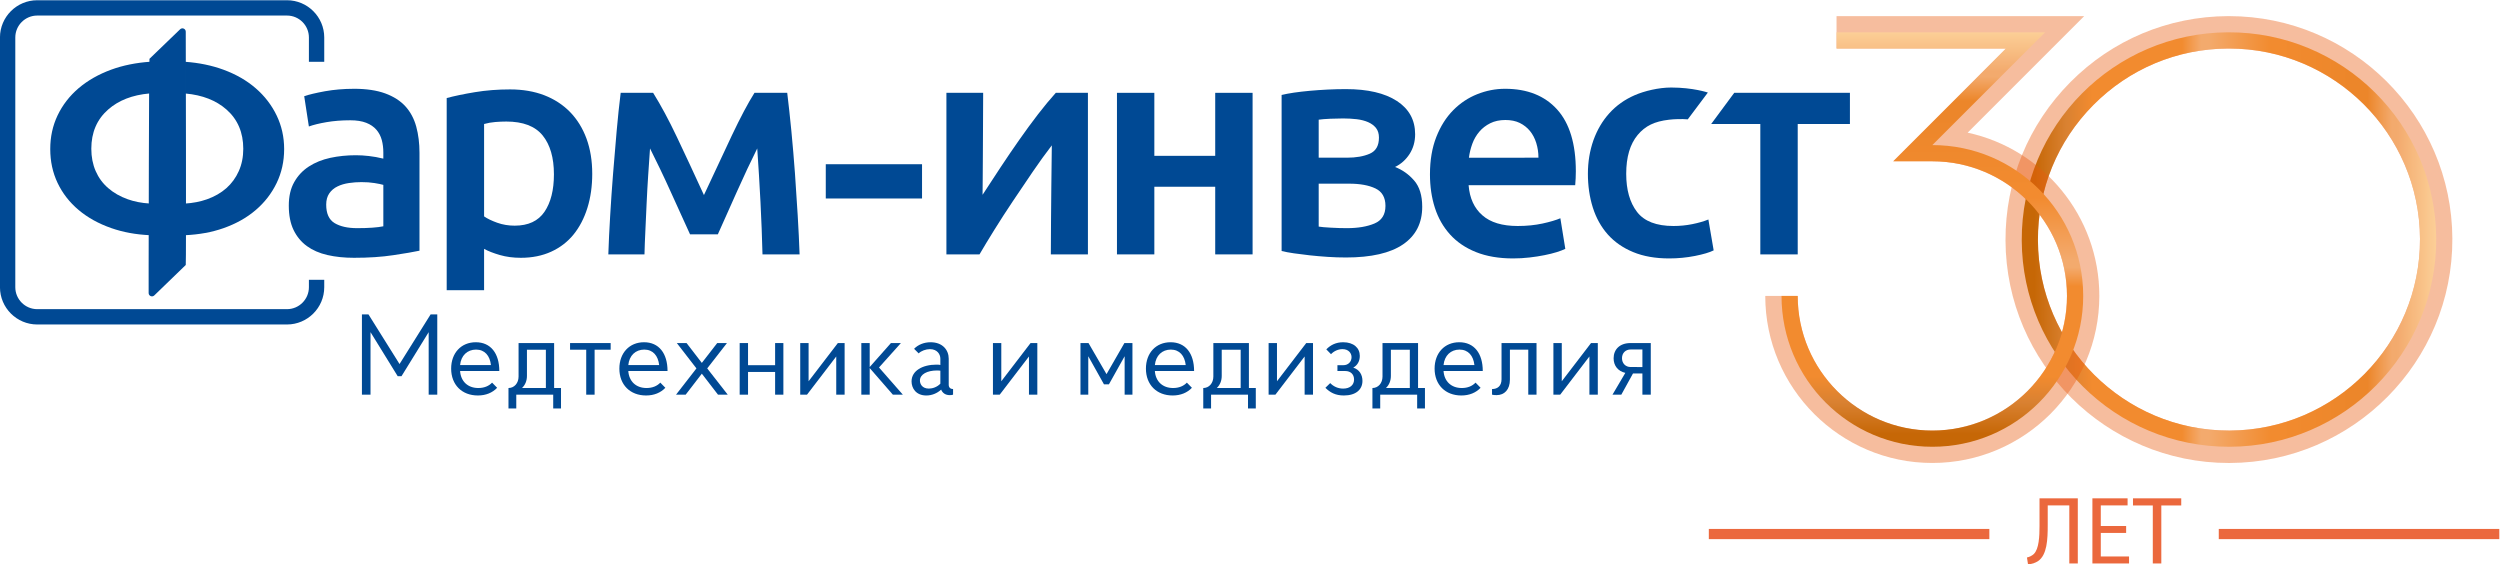
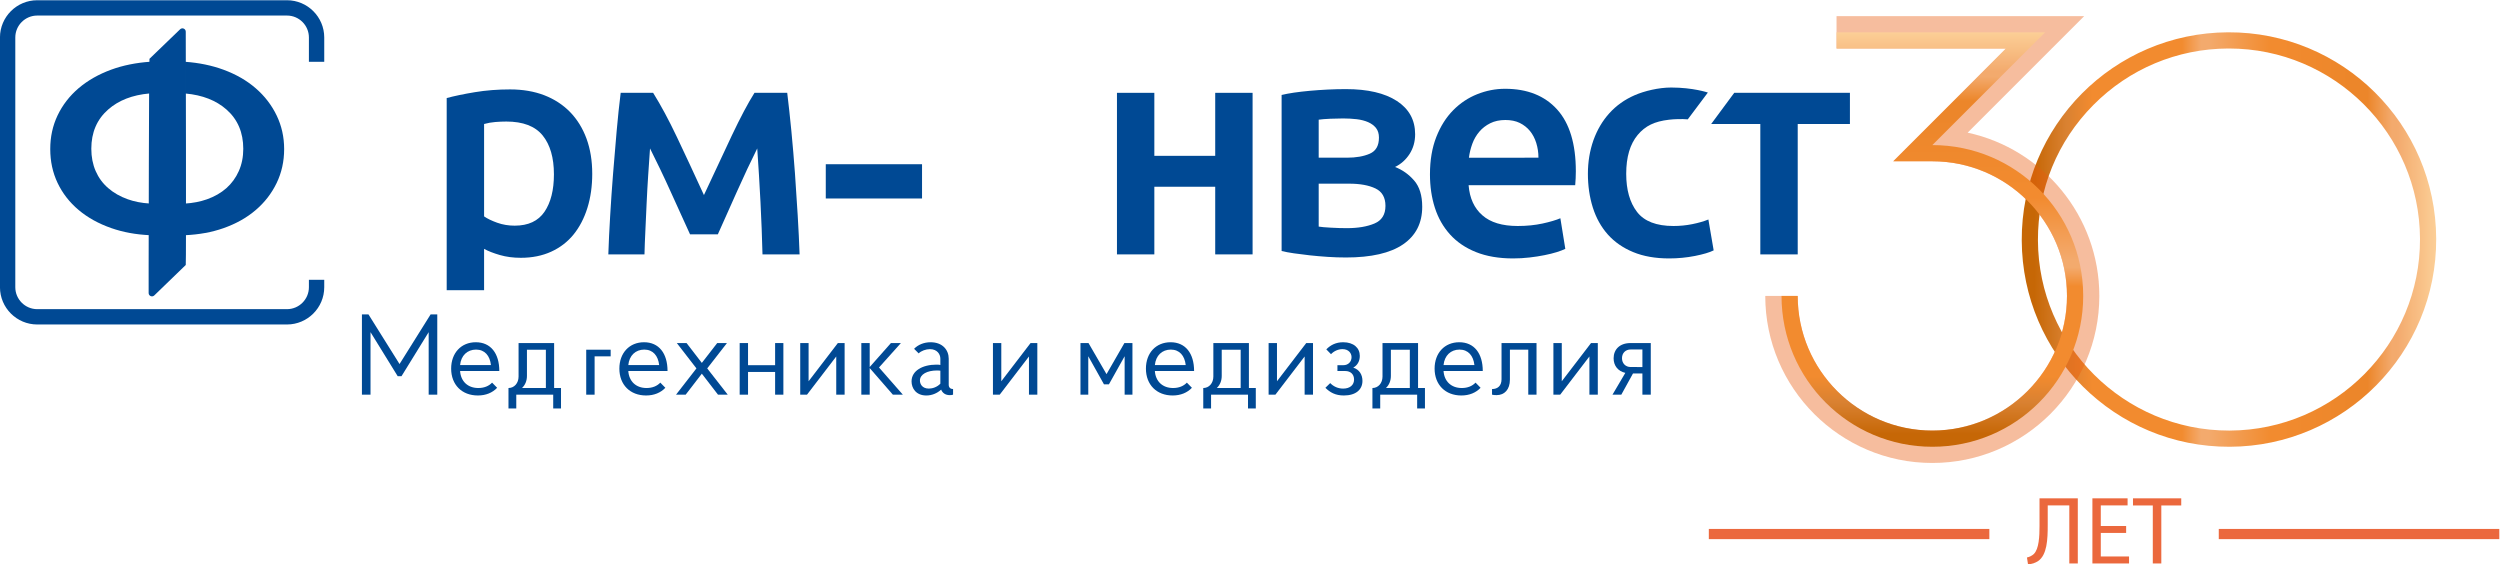
<svg xmlns="http://www.w3.org/2000/svg" width="438.56" height="98.969" version="1.1" viewBox="0 0 438.56 98.969">
  <defs>
    <clipPath id="clipPath18">
      <path d="M 0,155.344 H 352.61 V 0 H 0 Z" />
    </clipPath>
    <clipPath id="clipPath26">
      <path d="m275.78 112.7h58.807v-58.807h-58.807z" />
    </clipPath>
    <clipPath id="clipPath42">
      <path d="m277.91 110.56h54.544v-54.544h-54.544z" />
    </clipPath>
    <linearGradient id="linearGradient80" x2="1" gradientTransform="matrix(54.544 0 0 -54.544 277.91 83.293)" gradientUnits="userSpaceOnUse">
      <stop stop-color="#c66706" offset="0" />
      <stop stop-color="#c66706" offset=".022" />
      <stop stop-color="#c66706" offset=".031" />
      <stop stop-color="#d98131" offset=".107" />
      <stop stop-color="#f28b2f" offset=".17" />
      <stop stop-color="#f28b2f" offset=".242" />
      <stop stop-color="#f28b2f" offset=".387" />
      <stop stop-color="#f3aa6d" offset=".433" />
      <stop stop-color="#f3aa6d" offset=".451" />
      <stop stop-color="#f28b2f" offset=".601" />
      <stop stop-color="#f28b2f" offset=".622" />
      <stop stop-color="#ec862a" offset=".798" />
      <stop stop-color="#ec862a" offset=".834" />
      <stop stop-color="#f3aa6d" offset=".893" />
      <stop stop-color="#f3aa6d" offset=".905" />
      <stop stop-color="#fccf97" offset="1" />
    </linearGradient>
    <clipPath id="clipPath102">
      <path d="m244.16 112.7h43.965v-58.807h-43.965z" />
    </clipPath>
    <clipPath id="clipPath118">
      <path d="m246.29 110.56h39.701v-54.544h-39.701z" />
    </clipPath>
    <linearGradient id="linearGradient156" x2="1" gradientTransform="matrix(0 54.544 54.544 0 266.14 56.021)" gradientUnits="userSpaceOnUse">
      <stop stop-color="#c66706" offset="0" />
      <stop stop-color="#c66706" offset=".022" />
      <stop stop-color="#c66706" offset=".031" />
      <stop stop-color="#d98131" offset=".107" />
      <stop stop-color="#f28b2f" offset=".17" />
      <stop stop-color="#f28b2f" offset=".242" />
      <stop stop-color="#f28b2f" offset=".387" />
      <stop stop-color="#f3aa6d" offset=".433" />
      <stop stop-color="#f3aa6d" offset=".451" />
      <stop stop-color="#f28b2f" offset=".601" />
      <stop stop-color="#f28b2f" offset=".622" />
      <stop stop-color="#ec862a" offset=".798" />
      <stop stop-color="#ec862a" offset=".834" />
      <stop stop-color="#f3aa6d" offset=".893" />
      <stop stop-color="#f3aa6d" offset=".905" />
      <stop stop-color="#fccf97" offset="1" />
    </linearGradient>
    <clipPath id="clipPath178">
      <path d="m278.59 49.237h20.313v-8.678h-20.313z" />
    </clipPath>
    <clipPath id="clipPath202">
      <path d="m236.73 45.207h36.92v-1.344h-36.92z" />
    </clipPath>
    <clipPath id="clipPath216">
      <path d="m303.84 45.208h36.919v-1.344h-36.919z" />
    </clipPath>
  </defs>
  <g transform="matrix(1.333 0 0 -1.333 -15.794 153.05)">
    <g clip-path="url(#clipPath18)">
      <g clip-path="url(#clipPath26)" opacity=".4">
        <g transform="translate(305.18 108.43)">
-           <path d="m0 0h-0.107c-6.716-0.028-13.018-2.67-17.747-7.438-4.728-4.769-7.316-11.093-7.288-17.808 0.059-13.826 11.327-25.034 25.139-25.034h0.107c13.862 0.059 25.092 11.384 25.034 25.246-0.058 13.826-11.325 25.034-25.138 25.034m-3e-3 -54.544c-16.156 0-29.334 13.108-29.402 29.28-0.033 7.854 2.994 15.251 8.524 20.827 5.53 5.578 12.901 8.667 20.755 8.701h0.126c16.156 0 29.333-13.108 29.401-29.28 0.069-16.213-13.066-29.459-29.279-29.527-0.041 0-0.084-1e-3 -0.125-1e-3" fill="#e95a0c" />
-         </g>
+           </g>
      </g>
      <g clip-path="url(#clipPath42)">
        <path d="m305.29 58.153c-0.037 0-0.072-1e-3 -0.108-1e-3 -13.812 0-25.08 11.209-25.139 25.034-0.028 6.716 2.56 13.04 7.289 17.808 4.728 4.769 11.03 7.41 17.746 7.439h0.107c13.813 0 25.08-11.209 25.138-25.034 0.058-13.862-11.172-25.188-25.033-25.246m-0.222 52.411c-15.062-0.063-27.22-12.325-27.156-27.386 0.063-15.062 12.325-27.221 27.386-27.157 15.062 0.063 27.22 12.325 27.157 27.387-0.064 15.062-12.325 27.22-27.387 27.156" fill="url(#linearGradient80)" />
      </g>
      <g clip-path="url(#clipPath102)" opacity=".4">
        <g transform="translate(266.14 53.889)">
          <path d="m0 0c-12.121 0-21.982 9.861-21.982 21.982h4.263c0-9.77 7.948-17.718 17.719-17.718s17.719 7.948 17.719 17.718-7.948 17.719-17.719 17.719h-5.146l14.841 14.842h-22.297v4.264h32.59l-15.337-15.337c9.895-2.14 17.331-10.962 17.331-21.488 0-12.121-9.861-21.982-21.982-21.982" fill="#e95a0c" />
        </g>
      </g>
      <g clip-path="url(#clipPath118)">
        <path d="m286 75.872c0 10.962-8.888 19.85-19.851 19.85l14.842 14.842h-27.444v-2.131h22.297l-14.841-14.843h5.146c9.771 0 17.719-7.948 17.719-17.719 0-9.77-7.948-17.718-17.719-17.718-9.77 0-17.719 7.948-17.719 17.718h-2.132c0-10.963 8.888-19.85 19.851-19.85s19.851 8.887 19.851 19.851" fill="url(#linearGradient156)" />
      </g>
      <g clip-path="url(#clipPath178)" opacity=".85">
        <g transform="translate(285.29 49.237)">
          <path d="m0 0v-8.576h-1.12v7.647h-2.838v-2.595c0-1.859-0.075-3.933-1.285-4.747-0.318-0.204-0.815-0.408-1.311-0.408l-0.139 0.892c0.343 0.063 0.7 0.266 0.903 0.458 0.687 0.675 0.751 2.341 0.751 3.716v3.613z" fill="#e84e1b" />
        </g>
        <g transform="translate(291.65 44.682)">
          <path d="m0 0h-3.334v-3.093h3.716v-0.928h-4.822v8.576h4.631v-0.929h-3.525v-2.711h3.334z" fill="#e84e1b" />
        </g>
        <g transform="translate(295.16 48.295)">
          <path d="m0 0h-2.609v0.941h6.35v-0.941h-2.621v-7.635h-1.12z" fill="#e84e1b" />
        </g>
      </g>
      <g clip-path="url(#clipPath202)" opacity=".85">
        <path d="m273.65 43.863h-36.919v1.344h36.919z" fill="#e84e1b" />
      </g>
      <g clip-path="url(#clipPath216)" opacity=".85">
        <path d="m340.76 43.864h-36.919v1.345h36.919z" fill="#e84e1b" />
      </g>
      <g transform="translate(31.409 76.252)">
        <path d="m0 0v3.394c0 0.234 0.039 27.363 0.111 27.431l4.033 3.887c0.28 0.268 0.741 0.07 0.741-0.316 0 0 0.073-30.629 0-30.703l-4.14-4.005c-0.273-0.273-0.745-0.076-0.745 0.312" fill="#004994" />
      </g>
      <g transform="translate(48.254 99.624)">
        <path d="m0 0c-0.659 1.363-1.576 2.557-2.752 3.575-1.175 1.021-2.591 1.835-4.242 2.443-1.53 0.563-3.221 0.914-5.063 1.044v-4.187c0.024 0 0.043 0.014 0.066 0.011 2.227-0.203 4.027-0.904 5.394-2.11 1.47-1.297 2.206-3.021 2.206-5.164 0-1.086-0.198-2.063-0.589-2.937-0.39-0.876-0.937-1.625-1.638-2.248-0.702-0.62-1.553-1.108-2.562-1.466-0.869-0.31-1.864-0.496-2.877-0.558-0.02-2e-3 0 7e-3 0 7e-3v-4.172c1.841 0.085 3.533 0.388 5.063 0.928 1.651 0.583 3.067 1.375 4.242 2.384 1.176 1.004 2.093 2.19 2.752 3.555 0.657 1.362 0.989 2.853 0.989 4.468 0 1.589-0.332 3.063-0.989 4.427" fill="#004994" />
      </g>
      <g transform="translate(31.589 88.046)">
        <path d="m0 0c-0.022-2e-3 -0.042-0.012-0.069-0.012-1.041 0.063-1.993 0.249-2.856 0.558-1.002 0.359-1.863 0.847-2.576 1.469-0.723 0.622-1.271 1.372-1.65 2.245-0.381 0.873-0.572 1.853-0.572 2.938 0 2.144 0.742 3.866 2.222 5.163 1.373 1.206 3.18 1.91 5.42 2.109 0.029 2e-3 0.054-7e-3 0.081-0.01v4.183c-1.854-0.131-3.56-0.475-5.1-1.038-1.665-0.61-3.094-1.426-4.294-2.442-1.194-1.022-2.116-2.214-2.766-3.575-0.649-1.365-0.967-2.838-0.967-4.431 0-1.615 0.318-3.1 0.967-4.468 0.65-1.363 1.572-2.548 2.766-3.555 1.2-1.006 2.629-1.799 4.294-2.381 1.539-0.541 3.235-0.854 5.086-0.936l0.014-5e-3z" fill="#004994" />
      </g>
      <g transform="translate(52.501 77.991)">
        <path d="m0 0v-0.974c0-1.589-1.294-2.886-2.886-2.886h-32.866c-1.589 0-2.887 1.297-2.887 2.886v32.867c0 1.592 1.298 2.886 2.887 2.886h32.866c1.592 0 2.886-1.294 2.886-2.886v-3.199h2.018v3.199c0 2.702-2.203 4.901-4.904 4.901h-32.866c-2.705 0-4.904-2.199-4.904-4.901v-32.867c0-2.703 2.199-4.903 4.904-4.903h32.866c2.701 0 4.904 2.2 4.904 4.903v0.974z" fill="#004994" />
      </g>
      <g transform="translate(58.841 84.791)">
-         <path d="m0 0c1.518 0 2.669 0.083 3.455 0.244v5.451c-0.269 0.078-0.661 0.161-1.179 0.242-0.513 0.084-1.082 0.121-1.708 0.121-0.54 0-1.089-0.037-1.645-0.121-0.553-0.081-1.057-0.229-1.503-0.448-0.449-0.215-0.808-0.52-1.078-0.913-0.271-0.393-0.406-0.888-0.406-1.485 0-1.164 0.364-1.972 1.095-2.421 0.733-0.443 1.723-0.67 2.969-0.67m-0.408 18.341c1.63 0 2.998-0.204 4.111-0.61 1.108-0.408 1.997-0.976 2.663-1.708 0.662-0.733 1.134-1.618 1.421-2.664 0.283-1.041 0.426-2.191 0.426-3.437v-12.889c-0.758-0.162-1.904-0.359-3.436-0.588-1.529-0.233-3.259-0.346-5.185-0.346-1.273 0-2.437 0.12-3.496 0.364-1.059 0.243-1.958 0.638-2.703 1.179-0.745 0.544-1.329 1.248-1.75 2.116-0.419 0.866-0.629 1.936-0.629 3.211 0 1.22 0.235 2.248 0.713 3.089 0.471 0.841 1.114 1.526 1.929 2.056 0.813 0.529 1.756 0.907 2.827 1.141 1.07 0.228 2.188 0.342 3.354 0.342 0.544 0 1.112-0.033 1.707-0.102 0.6-0.066 1.236-0.181 1.911-0.345v0.816c0 0.567-0.064 1.109-0.201 1.623-0.137 0.516-0.374 0.97-0.711 1.363-0.34 0.394-0.788 0.699-1.342 0.915-0.557 0.218-1.257 0.33-2.093 0.33-1.141 0-2.183-0.084-3.132-0.247-0.951-0.163-1.725-0.354-2.32-0.569l-0.613 3.986c0.624 0.215 1.538 0.431 2.728 0.651 1.191 0.211 2.468 0.323 3.821 0.323" fill="#004994" />
-       </g>
+         </g>
      <g transform="translate(84.746 91.869)">
        <path d="m0 0c0 2.194-0.497 3.904-1.485 5.124-0.991 1.219-2.583 1.828-4.779 1.828-0.459 0-0.941-0.022-1.444-0.06-0.503-0.04-0.994-0.129-1.483-0.263v-12.16c0.433-0.299 1.01-0.577 1.73-0.835 0.718-0.257 1.484-0.384 2.296-0.384 1.79 0 3.095 0.609 3.925 1.83 0.828 1.217 1.24 2.857 1.24 4.92m5.042 0.083c0-1.628-0.209-3.121-0.63-4.475-0.421-1.356-1.024-2.523-1.809-3.497-0.787-0.975-1.766-1.736-2.947-2.278s-2.516-0.812-4.011-0.812c-1.001 0-1.92 0.121-2.761 0.365-0.842 0.244-1.535 0.514-2.075 0.812v-5.439h-4.921v25.285c1.003 0.27 2.239 0.529 3.702 0.772 1.464 0.243 3.007 0.365 4.636 0.365 1.677 0 3.182-0.258 4.51-0.769 1.331-0.519 2.463-1.257 3.399-2.218 0.935-0.965 1.652-2.129 2.156-3.497 0.5-1.371 0.751-2.908 0.751-4.614" fill="#004994" />
      </g>
      <g transform="translate(97.392 95.283)">
        <path d="m0 0c-0.083-1.139-0.161-2.324-0.243-3.557-0.08-1.235-0.152-2.463-0.205-3.682-0.054-1.22-0.109-2.399-0.161-3.535-0.058-1.14-0.097-2.2-0.121-3.171h-4.757c0.05 1.57 0.133 3.273 0.243 5.1 0.108 1.83 0.234 3.688 0.385 5.571 0.149 1.884 0.305 3.734 0.467 5.551s0.338 3.497 0.531 5.04h4.271c1.029-1.652 2.074-3.596 3.136-5.834 1.061-2.234 2.246-4.777 3.55-7.621 1.35 2.9 2.579 5.521 3.685 7.869 1.112 2.342 2.098 4.206 2.966 5.586h4.309c0.186-1.543 0.372-3.223 0.548-5.04 0.175-1.817 0.331-3.667 0.47-5.551 0.132-1.883 0.257-3.741 0.364-5.571 0.108-1.827 0.192-3.53 0.246-5.1h-4.882c-0.056 2.219-0.143 4.517-0.265 6.89-0.12 2.371-0.267 4.727-0.427 7.055-0.404-0.815-0.847-1.722-1.317-2.723-0.472-1.006-0.935-2.019-1.395-3.049-0.46-1.032-0.906-2.029-1.335-2.99-0.433-0.964-0.812-1.81-1.139-2.545h-3.655c-0.329 0.735-0.714 1.588-1.168 2.565-0.446 0.978-0.904 1.976-1.366 3.009-0.463 1.027-0.931 2.038-1.41 3.032-0.476 0.983-0.915 1.886-1.325 2.701" fill="#004994" />
      </g>
      <g transform="translate(155.02 102.6)">
-         <path d="m0 0v-21.266h-4.88c0 1.543 8e-3 3.075 0.025 4.591 8e-3 1.52 0.022 2.931 0.038 4.229 0.014 1.302 0.025 2.434 0.04 3.398 0.013 0.961 0.024 1.674 0.024 2.134-0.816-1.057-1.656-2.221-2.526-3.497-0.865-1.274-1.726-2.547-2.582-3.823-0.853-1.273-1.658-2.52-2.418-3.74-0.758-1.221-1.426-2.32-1.992-3.292h-4.352v21.266h4.837c0-1.571-6e-3 -3.071-0.02-4.495-0.012-1.42-0.02-2.715-0.02-3.882 0-1.165-7e-3 -2.182-0.02-3.049-0.012-0.87-0.019-1.532-0.019-1.994 0.759 1.166 1.548 2.365 2.358 3.601 0.816 1.231 1.634 2.439 2.463 3.618 0.824 1.18 1.644 2.293 2.459 3.356 0.813 1.055 1.6 2.003 2.356 2.845z" fill="#004994" />
-       </g>
+         </g>
      <g transform="translate(176.69 81.338)">
        <path d="m0 0h-4.918v8.902h-8.011v-8.902h-4.919v21.262h4.919v-8.292h8.011v8.292h4.918z" fill="#004994" />
      </g>
      <g transform="translate(185.39 84.996)">
        <path d="m0 0c0.329-0.056 0.861-0.103 1.61-0.142 0.744-0.043 1.443-0.063 2.093-0.063 1.463 0 2.676 0.205 3.637 0.612 0.963 0.407 1.446 1.179 1.446 2.318 0 1.11-0.441 1.877-1.323 2.299-0.883 0.419-2.028 0.625-3.436 0.625h-4.027zm3.703 9.067c1.219 0 2.23 0.178 3.027 0.53 0.802 0.352 1.2 1.055 1.2 2.113 0 0.516-0.128 0.936-0.385 1.264-0.258 0.324-0.604 0.58-1.037 0.771-0.434 0.188-0.935 0.319-1.503 0.388-0.569 0.063-1.166 0.1-1.791 0.1-0.488 0-1.049-0.015-1.688-0.04-0.64-0.028-1.146-0.069-1.526-0.123v-5.003zm-0.122-13.132c-0.79 0-1.587 0.025-2.4 0.08-0.816 0.054-1.593 0.123-2.338 0.202-0.748 0.083-1.443 0.171-2.096 0.265-0.651 0.095-1.192 0.195-1.627 0.306v20.536c0.435 0.105 0.976 0.209 1.627 0.306 0.653 0.092 1.348 0.176 2.096 0.242 0.745 0.068 1.522 0.12 2.338 0.162 0.813 0.041 1.61 0.059 2.4 0.059 2.871 0 5.107-0.521 6.71-1.563 1.599-1.043 2.4-2.502 2.4-4.373 0-0.975-0.245-1.843-0.732-2.602-0.491-0.758-1.126-1.326-1.914-1.708 0.977-0.377 1.816-0.976 2.52-1.789 0.706-0.813 1.058-1.965 1.058-3.455 0-2.144-0.841-3.789-2.519-4.94-1.685-1.152-4.187-1.728-7.523-1.728" fill="#004994" />
      </g>
      <g transform="translate(214.31 94.063)">
        <path d="m0 0c0 0.677-0.096 1.321-0.287 1.932-0.188 0.609-0.466 1.137-0.832 1.587-0.365 0.445-0.815 0.796-1.344 1.057-0.528 0.258-1.161 0.385-1.889 0.385-0.763 0-1.425-0.142-1.994-0.426-0.57-0.285-1.052-0.657-1.441-1.117-0.393-0.465-0.7-0.992-0.917-1.586-0.217-0.599-0.368-1.208-0.446-1.832zm-14.277-2.194c0 1.87 0.28 3.508 0.835 4.921 0.553 1.408 1.294 2.582 2.217 3.516 0.92 0.935 1.978 1.64 3.17 2.115 1.193 0.475 2.414 0.711 3.661 0.711 2.928 0 5.215-0.911 6.855-2.726 1.637-1.814 2.459-4.528 2.459-8.132 0-0.271-9e-3 -0.576-0.022-0.914-0.017-0.339-0.034-0.646-0.062-0.919h-14.028c0.136-1.704 0.739-3.028 1.813-3.958 1.065-0.941 2.618-1.408 4.653-1.408 1.191 0 2.282 0.113 3.272 0.327 0.99 0.217 1.768 0.448 2.339 0.692l0.65-4.027c-0.271-0.134-0.644-0.276-1.115-0.426-0.478-0.151-1.019-0.283-1.63-0.405-0.611-0.124-1.265-0.226-1.972-0.306-0.706-0.082-1.423-0.123-2.155-0.123-1.87 0-3.499 0.278-4.882 0.834-1.382 0.553-2.517 1.327-3.414 2.319-0.894 0.99-1.559 2.154-1.992 3.497-0.433 1.339-0.652 2.812-0.652 4.412" fill="#004994" />
      </g>
      <g transform="translate(255.3 98.498)">
        <path d="m0 0h-6.87v-17.16h-4.922v17.16h-6.467l3.034 4.102h15.225z" fill="#004994" />
      </g>
      <g transform="translate(234.56 85.319)">
        <path d="m0 0c-0.81-0.163-1.644-0.244-2.479-0.244-2.25 0-3.851 0.619-4.799 1.854-0.948 1.23-1.423 2.906-1.423 5.022 0 2.195 0.502 3.896 1.505 5.102 1.006 1.204 2.216 1.785 4.125 2.008 0.671 0.082 1.71 0.116 2.472 0.049l2.644 3.527s-1.938 0.661-4.828 0.661c-1.631 0-3.52-0.45-4.818-1.018-1.304-0.57-2.408-1.358-3.316-2.362-0.908-1.001-1.604-2.189-2.098-3.558-0.48-1.368-0.728-2.84-0.728-4.409 0-1.602 0.219-3.087 0.65-4.454 0.434-1.369 1.093-2.548 1.972-3.541 0.886-0.989 1.991-1.76 3.337-2.315 1.341-0.556 2.92-0.835 4.739-0.835 1.165 0 2.295 0.111 3.395 0.327 1.094 0.219 1.914 0.459 2.458 0.733l-0.694 4.064c-0.593-0.244-1.299-0.447-2.114-0.611" fill="#004994" />
      </g>
      <path d="m133.19 88.695h-12.668v4.509h12.668z" fill="#004994" />
      <g transform="translate(68.262 71.104)">
        <path d="m0 0-3.577-5.798h-0.498l-3.578 5.798v-8.229h-1.131v10.568h0.86l4.09-6.536 4.091 6.536h0.875v-10.568h-1.132z" fill="#004994" />
      </g>
      <g transform="translate(72.396 66.772)">
        <path d="m0 0h4.061c-0.137 1.237-0.816 2.038-1.962 2.038-1.148 0-1.978-0.785-2.099-2.038m0-0.783c0.09-1.345 0.996-2.236 2.399-2.236 0.771 0 1.389 0.258 1.812 0.71l0.664-0.68c-0.618-0.65-1.479-1.012-2.536-1.012-2.097 0-3.515 1.404-3.515 3.534 0 2.053 1.312 3.472 3.244 3.472 1.963 0 3.094-1.465 3.094-3.788z" fill="#004994" />
      </g>
      <g transform="translate(80.545 63.752)">
        <path d="m0 0h3.141v5.042h-2.491v-3.442c0-0.649-0.228-1.193-0.65-1.6m5.133-2.687h-1.027v1.811h-4.86v-1.811h-1.026v2.687c0.754 0 1.328 0.634 1.328 1.51v4.407h4.679v-5.917h0.906z" fill="#004994" />
      </g>
      <g transform="translate(90.099 62.876)">
-         <path d="m0 0h-1.103v5.919h-2.127v0.874h5.343v-0.874h-2.113z" fill="#004994" />
+         <path d="m0 0h-1.103v5.919h-2.127h5.343v-0.874h-2.113z" fill="#004994" />
      </g>
      <g transform="translate(94.534 66.772)">
        <path d="m0 0h4.061c-0.137 1.237-0.816 2.038-1.962 2.038-1.148 0-1.978-0.785-2.099-2.038m0-0.783c0.09-1.345 0.997-2.236 2.4-2.236 0.77 0 1.388 0.258 1.811 0.71l0.664-0.68c-0.619-0.65-1.479-1.012-2.536-1.012-2.097 0-3.516 1.404-3.516 3.534 0 2.053 1.313 3.472 3.245 3.472 1.963 0 3.094-1.465 3.094-3.788z" fill="#004994" />
      </g>
      <g transform="translate(104.21 65.64)">
        <path d="m0 0-2.129-2.764h-1.268l2.687 3.458-2.581 3.335h1.283l2.008-2.611 2.023 2.611h1.282l-2.596-3.335 2.702-3.458h-1.283z" fill="#004994" />
      </g>
      <g transform="translate(110.29 66.756)">
        <path d="m0 0h3.564v2.913h1.087v-6.793h-1.087v2.99h-3.564v-2.99h-1.1v6.793h1.1z" fill="#004994" />
      </g>
      <g transform="translate(118.26 64.643)">
        <path d="m0 0 3.85 5.026h0.891v-6.793h-1.102v5.028l-3.849-5.028h-0.891v6.793h1.101z" fill="#004994" />
      </g>
      <g transform="translate(125.2 62.876)">
        <path d="m0 0v6.793h1.102v-3.155l2.793 3.155h1.313l-2.882-3.214 3.138-3.579h-1.313l-3.049 3.503v-3.503z" fill="#004994" />
      </g>
      <g transform="translate(135.6 64.326)">
        <path d="m0 0v1.705c-0.106 0.016-0.243 0.029-0.452 0.029-1.27 0-2.236-0.497-2.236-1.327 0-0.422 0.272-1.056 1.178-1.056 0.497 0 1.102 0.212 1.51 0.649m1.673-1.45c-0.105-0.044-0.284-0.06-0.437-0.06-0.558 0-0.95 0.273-1.132 0.726-0.526-0.483-1.222-0.772-1.946-0.772-1.36 0-1.948 0.951-1.948 1.857 0 1.404 1.45 2.204 3.276 2.204 0.255 0 0.392-0.014 0.514-0.045v0.83c0 0.574-0.408 1.254-1.374 1.254-0.528 0-1.163-0.228-1.479-0.559l-0.604 0.604c0.528 0.543 1.312 0.862 2.172 0.862 1.587 0 2.386-1.028 2.386-2.161v-3.442c0-0.361 0.242-0.558 0.572-0.558z" fill="#004994" />
      </g>
      <g transform="translate(143.62 64.643)">
        <path d="m0 0 3.851 5.026h0.891v-6.793h-1.101v5.028l-3.85-5.028h-0.89v6.793h1.099z" fill="#004994" />
      </g>
      <g transform="translate(154.04 69.669)">
        <path d="m0 0h1.057l2.37-4.091 2.354 4.091h1.058v-6.793h-1.027v5.058l-2.069-3.698h-0.65l-2.066 3.698v-5.058h-1.027z" fill="#004994" />
      </g>
      <g transform="translate(163.83 66.772)">
        <path d="m0 0h4.061c-0.137 1.237-0.816 2.038-1.962 2.038-1.149 0-1.978-0.785-2.099-2.038m0-0.783c0.09-1.345 0.996-2.236 2.4-2.236 0.77 0 1.388 0.258 1.81 0.71l0.666-0.68c-0.62-0.65-1.48-1.012-2.536-1.012-2.098 0-3.517 1.404-3.517 3.534 0 2.053 1.313 3.472 3.245 3.472 1.963 0 3.094-1.465 3.094-3.788z" fill="#004994" />
      </g>
      <g transform="translate(171.98 63.752)">
        <path d="m0 0h3.142v5.042h-2.493v-3.442c0-0.649-0.226-1.193-0.649-1.6m5.133-2.687h-1.026v1.811h-4.861v-1.811h-1.027v2.687c0.755 0 1.328 0.634 1.328 1.51v4.407h4.679v-5.917h0.907z" fill="#004994" />
      </g>
      <g transform="translate(179.9 64.643)">
        <path d="m0 0 3.85 5.026h0.891v-6.793h-1.102v5.028l-3.848-5.028h-0.892v6.793h1.101z" fill="#004994" />
      </g>
      <g transform="translate(190.8 67.978)">
        <path d="m0 0c0-0.678-0.302-1.236-0.862-1.539 0.817-0.272 1.21-0.936 1.21-1.751 0-1.147-0.876-1.918-2.447-1.918-1.117 0-1.826 0.407-2.43 1.012l0.634 0.619c0.438-0.452 1.026-0.725 1.705-0.725 0.92 0 1.435 0.498 1.435 1.193 0 0.678-0.453 1.119-1.148 1.119h-1.041v0.768h0.786c0.633 0 1.071 0.452 1.071 1.056 0 0.515-0.378 1.058-1.192 1.058-0.561 0-1.132-0.258-1.51-0.665l-0.619 0.634c0.559 0.573 1.267 0.937 2.218 0.937 1.374 0 2.19-0.74 2.19-1.798" fill="#004994" />
      </g>
      <g transform="translate(194.24 63.752)">
        <path d="m0 0h3.142v5.042h-2.492v-3.442c0-0.649-0.227-1.193-0.65-1.6m5.134-2.687h-1.027v1.811h-4.861v-1.811h-1.025v2.687c0.754 0 1.327 0.634 1.327 1.51v4.407h4.678v-5.917h0.908z" fill="#004994" />
      </g>
      <g transform="translate(201.82 66.772)">
        <path d="m0 0h4.062c-0.136 1.237-0.816 2.038-1.963 2.038s-1.977-0.785-2.099-2.038m0-0.783c0.092-1.345 0.997-2.236 2.401-2.236 0.771 0 1.387 0.258 1.81 0.71l0.664-0.68c-0.618-0.65-1.479-1.012-2.536-1.012-2.097 0-3.516 1.404-3.516 3.534 0 2.053 1.313 3.472 3.245 3.472 1.963 0 3.094-1.465 3.094-3.788z" fill="#004994" />
      </g>
      <g transform="translate(208.2 63.616)">
        <path d="m0 0c0.739 0 1.251 0.424 1.251 1.283v4.77h4.605v-6.793h-1.086v5.919h-2.416v-3.941c0-1.297-0.709-2.038-1.75-2.038-0.196 0-0.483 0.016-0.604 0.06z" fill="#004994" />
      </g>
      <g transform="translate(217.38 64.643)">
        <path d="m0 0 3.849 5.026h0.892v-6.793h-1.104v5.028l-3.847-5.028h-0.892v6.793h1.102z" fill="#004994" />
      </g>
      <g transform="translate(227.99 66.514)">
        <path d="m0 0v2.311h-1.54c-0.678 0-1.146-0.467-1.146-1.147s0.468-1.164 1.146-1.164zm1.102-3.638h-1.102v2.794h-1.237l-1.539-2.794h-1.163l1.691 2.869c-0.98 0.228-1.54 0.952-1.54 1.917 0 1.178 0.815 2.007 2.219 2.007h2.671z" fill="#004994" />
      </g>
    </g>
  </g>
</svg>